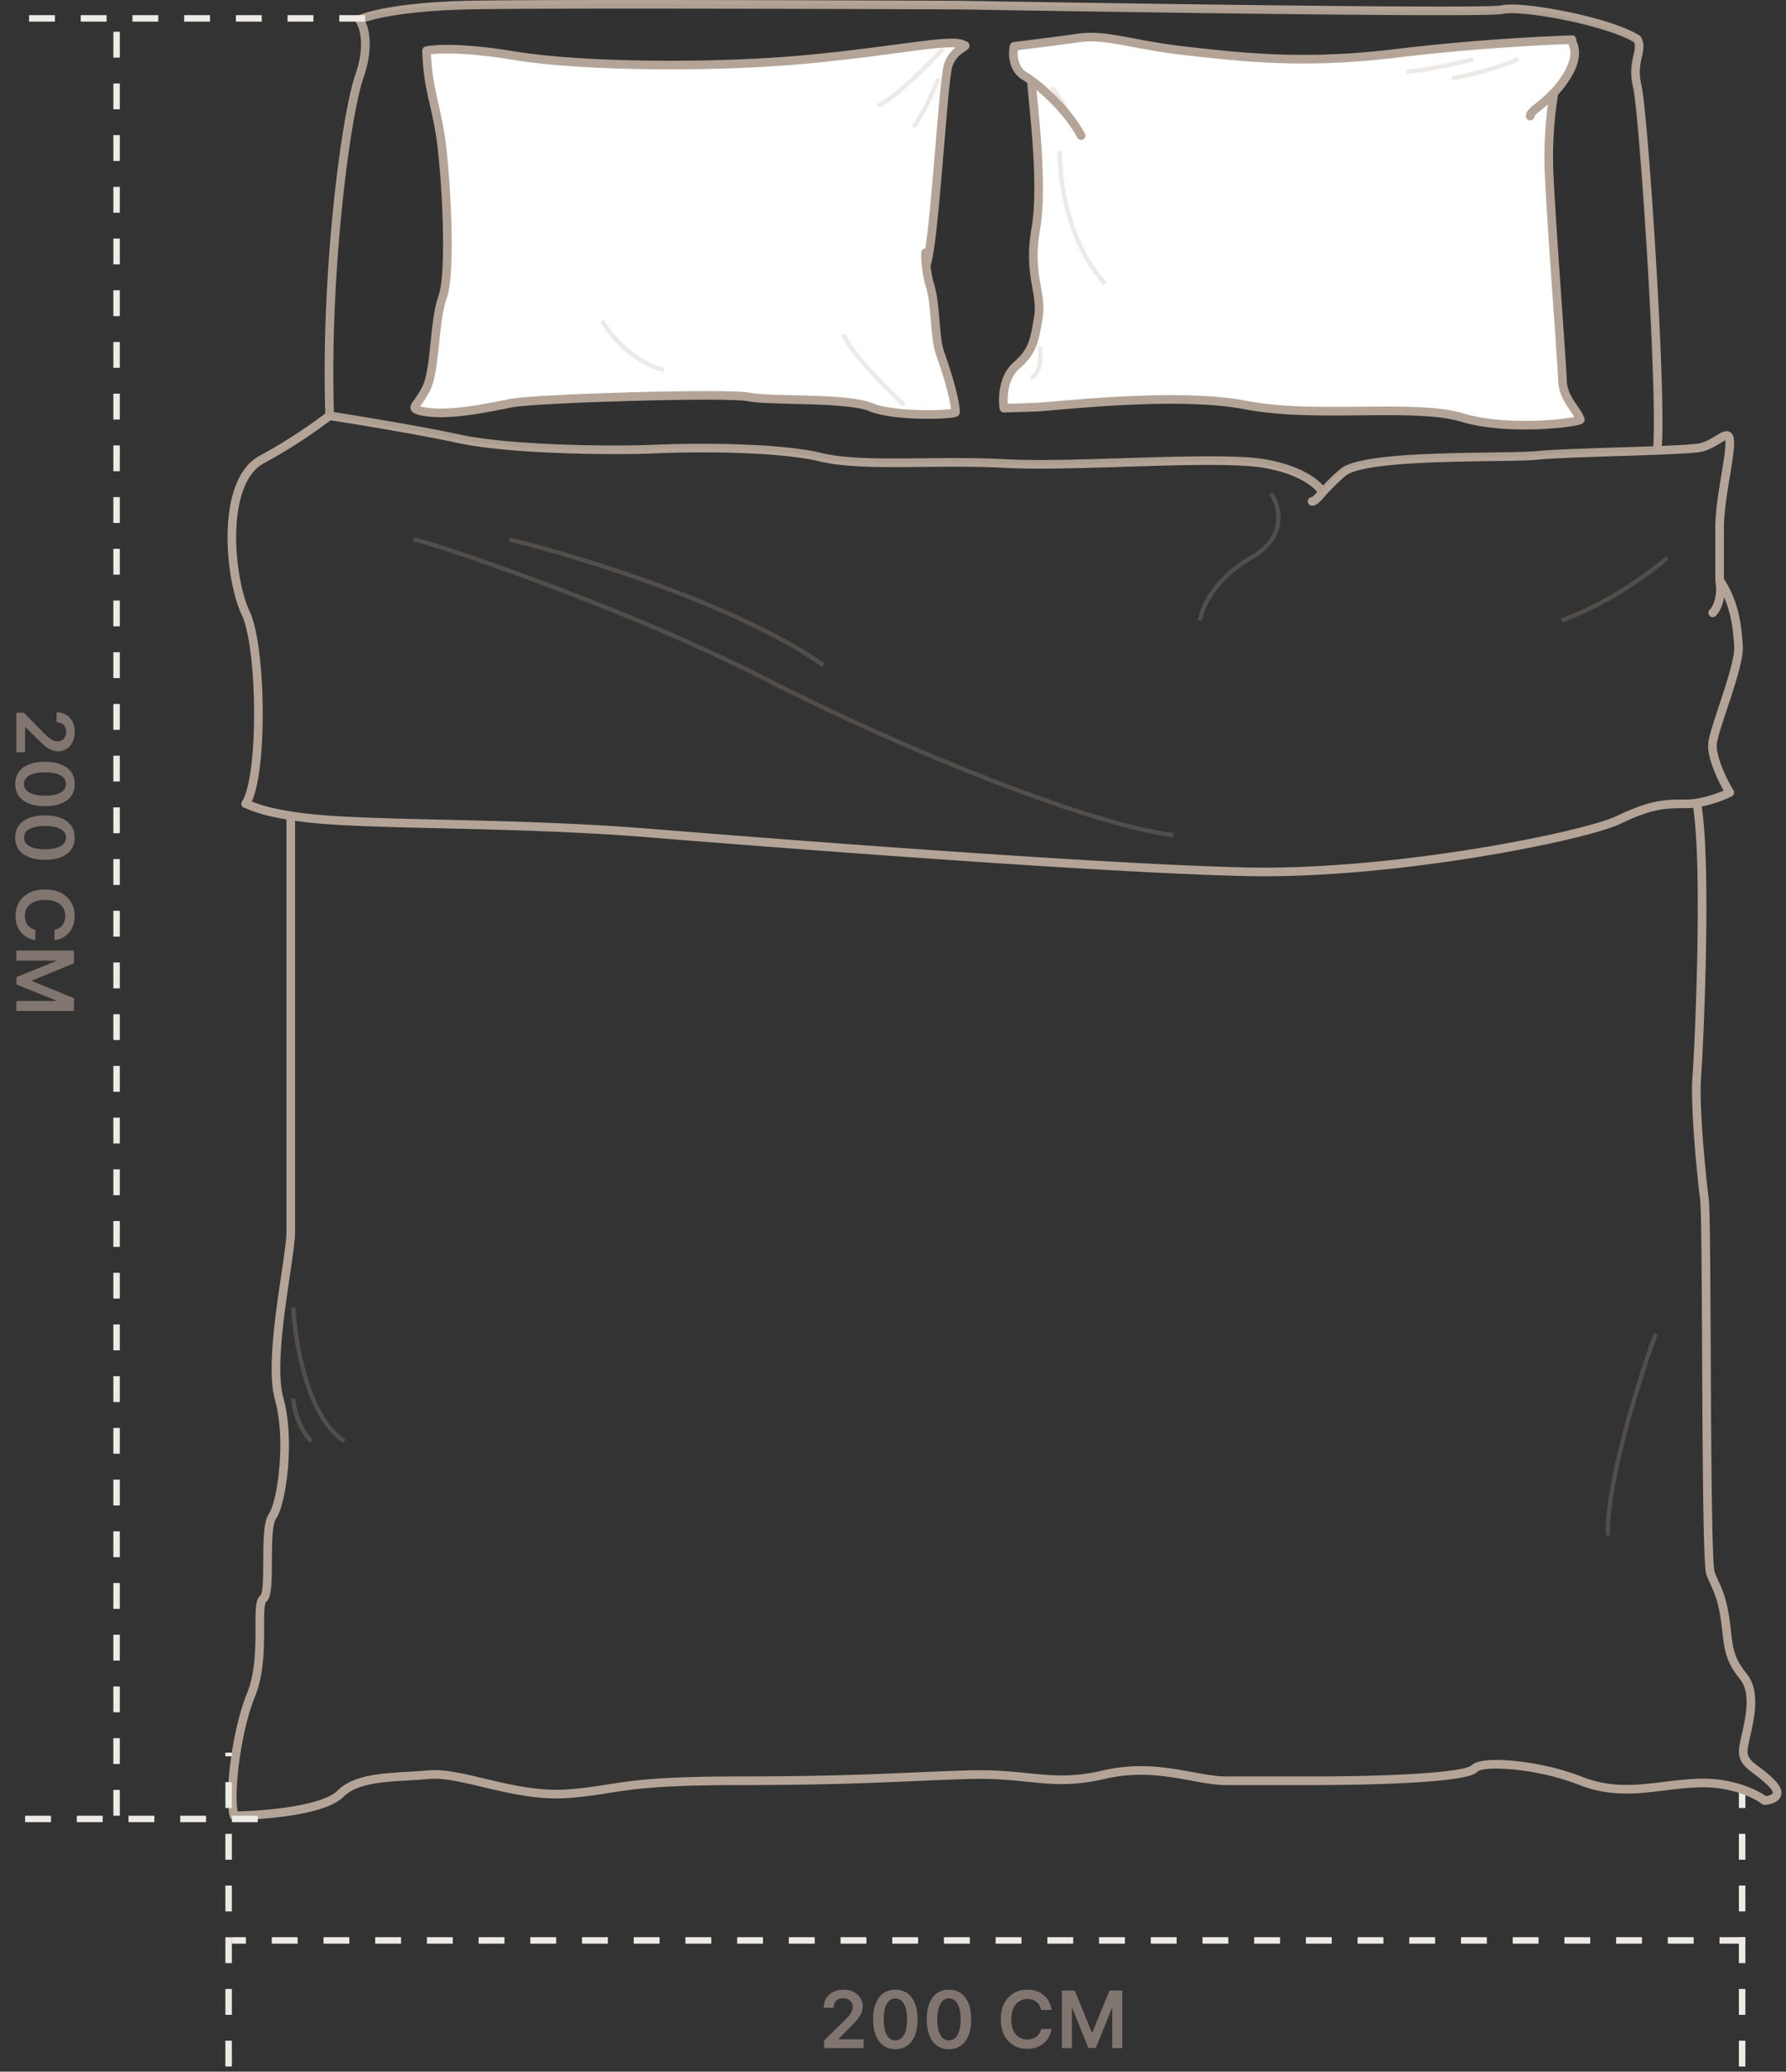
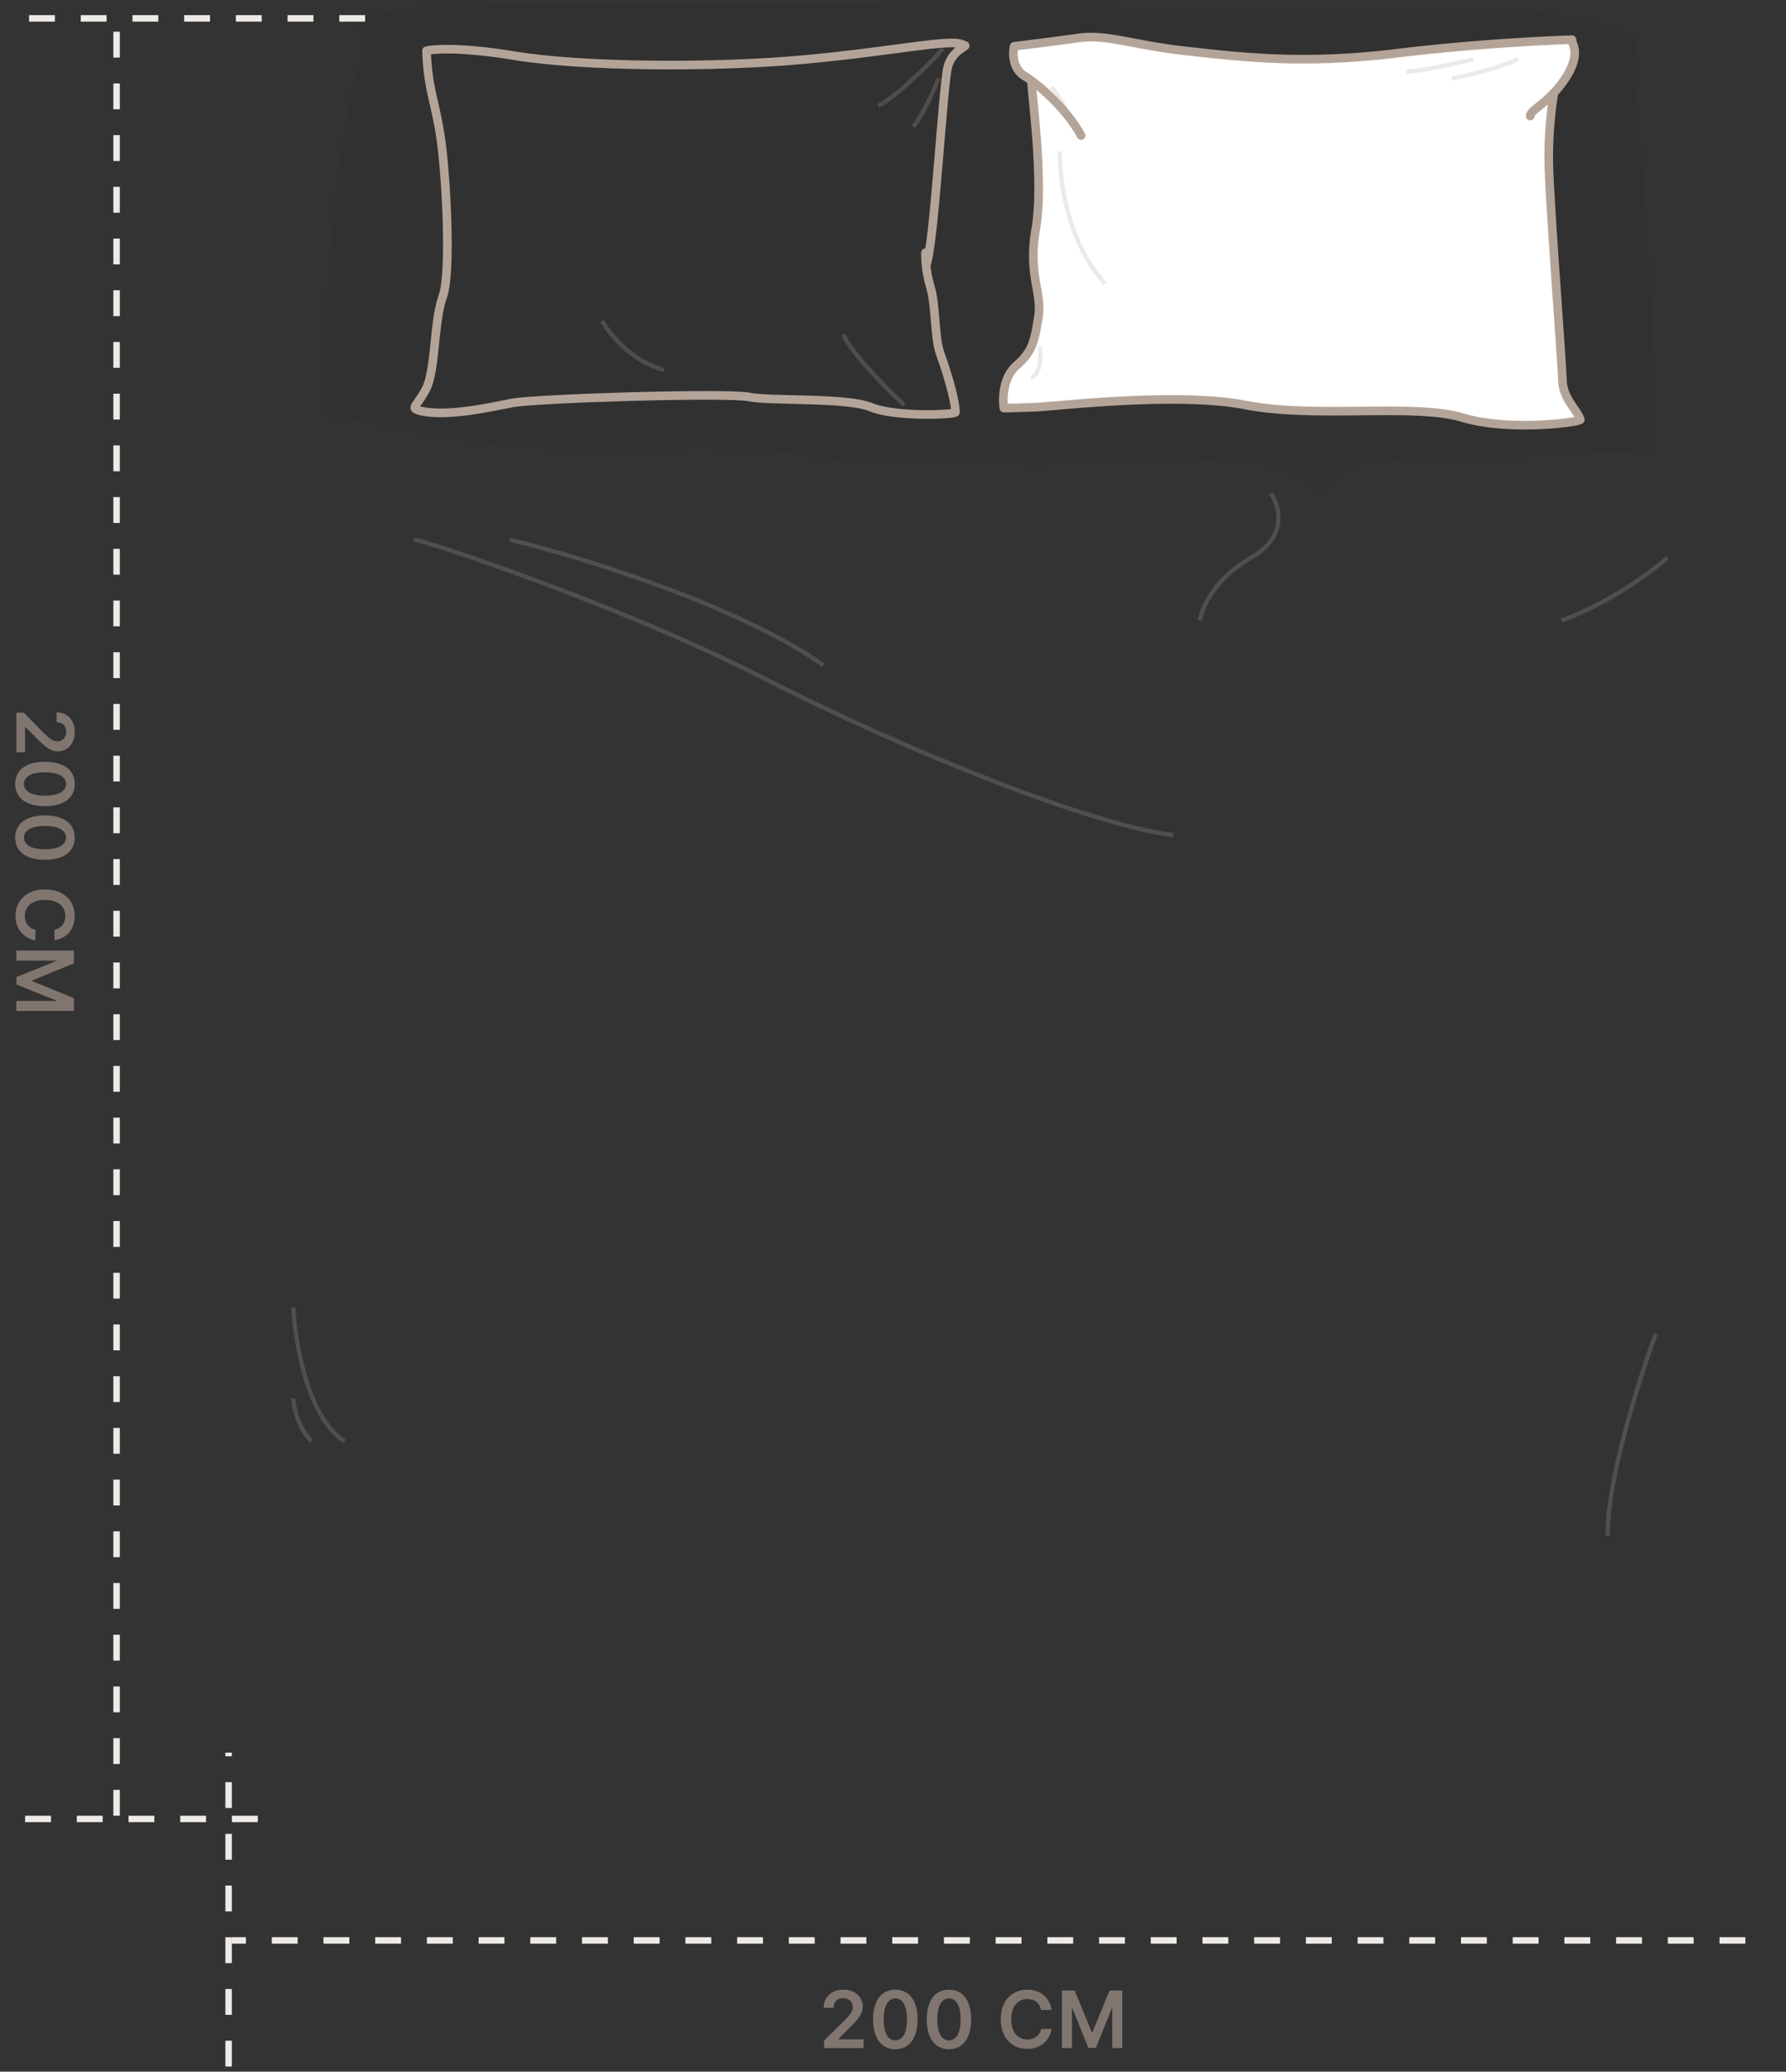
<svg xmlns="http://www.w3.org/2000/svg" width="219" height="254" viewBox="0 0 219 254" fill="none">
  <rect x="0" y="0" width="219" height="254" fill="#333333" stroke="none" />
-   <path stroke="#eeebe7" stroke-width=".794" stroke-dasharray="3.17 3.17" d="M213.62 253.371V219.6" />
  <path opacity=".6" d="M2 87.383h.924l2.404 2.452q.355.352.63.586.276.234.535.352.258.117.552.117.335 0 .572-.152.241-.15.373-.417.13-.266.13-.603 0-.349-.144-.61a1 1 0 0 0-.404-.407 1.3 1.3 0 0 0-.624-.142v-1.217q.672 0 1.17.307.495.306.768.845.273.54.272 1.241 0 .711-.265 1.248-.266.538-.728.835-.462.3-1.055.3a2.1 2.1 0 0 1-.779-.152q-.383-.152-.848-.534-.465-.38-1.128-1.066l-1.238-1.217H3.07v3.076H2zm-.134 8.739q0-.852.43-1.463.436-.606 1.252-.934.82-.324 1.976-.324 1.155.003 1.966.328.814.327 1.24.934.428.61.428 1.459 0 .847-.427 1.458-.428.61-1.241.935-.814.327-1.966.327-1.158 0-1.98-.327-.816-.324-1.247-.935-.431-.606-.431-1.459m1.079 0q0 .661.652 1.044.655.386 1.927.386.841 0 1.414-.175.572-.177.862-.497.293-.32.293-.758 0-.66-.655-1.042-.652-.383-1.914-.386-.845-.003-1.42.169-.576.176-.87.496-.29.32-.29.763m-1.08 6.573q0-.852.432-1.462.435-.606 1.251-.934.82-.325 1.976-.325 1.155.004 1.966.328.814.328 1.24.935.428.61.428 1.458 0 .849-.427 1.459-.428.61-1.241.934-.814.328-1.966.328-1.158 0-1.98-.328-.816-.324-1.247-.934-.431-.607-.431-1.459m1.08 0q0 .663.652 1.045.655.386 1.927.386.841 0 1.414-.176.572-.175.862-.496.293-.321.293-.759 0-.658-.655-1.041-.652-.383-1.914-.386-.845-.004-1.42.169-.576.175-.87.496a1.1 1.1 0 0 0-.29.762m3.734 12.583v-1.29q.319-.056.562-.203a1.52 1.52 0 0 0 .68-.873q.09-.279.09-.603a1.83 1.83 0 0 0-.29-1.021 1.9 1.9 0 0 0-.842-.696q-.552-.252-1.348-.252-.81 0-1.365.252-.552.255-.835.696-.28.445-.28 1.017 0 .318.084.593.085.28.251.5.165.225.407.376.242.156.552.214l-.007 1.29a2.8 2.8 0 0 1-.945-.314 2.8 2.8 0 0 1-.78-.624 2.9 2.9 0 0 1-.523-.904 3.4 3.4 0 0 1-.186-1.148q0-.931.43-1.662a3 3 0 0 1 1.245-1.152q.814-.42 1.952-.42 1.14 0 1.952.424.813.425 1.244 1.155t.431 1.655q0 .59-.165 1.097t-.486.903a2.6 2.6 0 0 1-.78.652 2.9 2.9 0 0 1-1.048.338m2.383 1.268v1.566l-5.117 2.096v.083l5.117 2.096v1.566H2v-1.228h4.852v-.065l-4.831-1.952v-.917l4.841-1.952v-.065H2v-1.228zm91.987 134.563v-.924l2.452-2.404q.352-.354.586-.631.235-.275.352-.534a1.3 1.3 0 0 0 .117-.552q0-.335-.152-.572a1 1 0 0 0-.417-.373 1.35 1.35 0 0 0-.603-.131q-.348 0-.611.145a1 1 0 0 0-.406.404 1.3 1.3 0 0 0-.142.624h-1.217q0-.672.307-1.169.307-.496.845-.769a2.7 2.7 0 0 1 1.241-.272q.711 0 1.248.265.538.266.835.728.3.462.3 1.055a2.1 2.1 0 0 1-.152.779q-.151.383-.534.848a13 13 0 0 1-1.066 1.128l-1.217 1.238v.048h3.076v1.069zm8.739.134q-.852 0-1.462-.431-.607-.434-.935-1.251-.324-.82-.324-1.976.003-1.155.328-1.966.327-.813.934-1.241.61-.427 1.459-.427.847 0 1.458.427.61.428.935 1.241.327.814.327 1.966 0 1.158-.327 1.979-.324.817-.935 1.248-.607.431-1.458.431m0-1.079q.661 0 1.044-.652.387-.655.387-1.927 0-.841-.176-1.414-.177-.572-.497-.862a1.1 1.1 0 0 0-.758-.293q-.659 0-1.042.655-.383.653-.386 1.914-.003.845.169 1.421.176.575.497.868.32.29.762.29m6.573 1.079q-.852 0-1.462-.431-.607-.434-.934-1.251-.324-.82-.324-1.976.003-1.155.327-1.966.328-.813.935-1.241.61-.427 1.458-.427.849 0 1.459.427.61.428.934 1.241.328.814.328 1.966 0 1.158-.328 1.979-.324.817-.934 1.248-.607.431-1.459.431m0-1.079q.663 0 1.045-.652.386-.655.386-1.927 0-.841-.176-1.414-.175-.572-.496-.862a1.1 1.1 0 0 0-.759-.293q-.659 0-1.041.655-.383.653-.386 1.914-.004.845.169 1.421.175.575.496.868.321.29.762.29m12.583-3.734h-1.29a1.6 1.6 0 0 0-.203-.562 1.5 1.5 0 0 0-.873-.68 2 2 0 0 0-.603-.089 1.83 1.83 0 0 0-1.021.289q-.444.287-.696.842-.252.552-.252 1.348 0 .81.252 1.365.255.552.696.835.445.279 1.017.279.318 0 .594-.083.279-.086.499-.251.225-.166.376-.407.156-.242.214-.552l1.29.007a2.8 2.8 0 0 1-.314.945 2.8 2.8 0 0 1-.624.779 2.9 2.9 0 0 1-.904.524 3.4 3.4 0 0 1-1.148.186q-.93 0-1.662-.431a3 3 0 0 1-1.152-1.244q-.42-.814-.42-1.952 0-1.141.424-1.952a3.03 3.03 0 0 1 1.155-1.244 3.2 3.2 0 0 1 1.655-.431q.59 0 1.097.165t.903.486q.397.317.652.78.258.458.338 1.048m1.268-2.383h1.566l2.096 5.117h.083l2.097-5.117h1.565v7.062h-1.228v-4.852h-.065l-1.952 4.831h-.917l-1.952-4.841h-.065v4.862h-1.228z" fill="#b4a498" />
-   <path d="M40.432 50.98c-.595-17.445 1.983-36.872 3.64-41.63 1.326-3.807.553-6.205 0-6.928C45.105 1.897 49.22.804 57.424.627c10.255-.22 59.545 0 60.096 0 .552 0 64.396 1.103 66.712.552 2.316-.552 13.122 1.433 16.54 3.638.772 1.434-.772 2.537 0 5.845s3.097 38.315 2.431 44.56M40.433 50.98c.396-.396-3.173 2.577-8.327 5.353s-3.965 14.67-1.982 18.832 2.18 20.022 0 23.392c0-.153 1.073.766 5.53 1.464m4.778-49.04c3.291.509 11.094 1.791 15.974 2.842 6.101 1.312 18.535 1.467 23.863 1.235 5.329-.231 15.29-.231 20.388 1.004 5.097 1.236 14.055.309 22.627.772 8.572.464 25.87-1.004 31.739 0 4.696.803 6.73 2.684 7.16 3.524m48.674 10.763c1.854 2.78 2.163 5.638 2.317 8.109s-2.857 9.653-3.166 11.815c-.247 1.73 1.296 4.804 2.099 6.125-.733.366-2.371 1.024-4.046 1.28m2.796-27.329c.371 2.224-.411 3.604-.849 4.016m.849-4.016V64.79c0-3.553 1.25-8.34 1.25-10.503 0-2.162-1.481.232-3.798.618-.753.125-2.695.226-5.106.318m-42.31 6.246c.341 0 .636-.379 1.29-1.11m0 0a25 25 0 0 1 2.494-2.442c2.702-2.317 20.001-1.7 23.862-2.086 2.607-.26 9.65-.415 14.664-.608m-167.55 44.799c1.291.202 2.865.385 4.78.519 8.523.595 24.383.396 39.052 1.586s55.309 4.361 73.349 4.757c18.04.397 41.432-4.361 45.595-6.343s5.749-1.983 8.326-1.983c.427 0 .868-.04 1.306-.106m-172.407 1.57v50.986c0 3.252-2.834 15.45-1.417 20.532s.292 12.778-.83 14.367c-1.12 1.588-.093 9.345-1.12 10.092-1.028.748.373 7.196-1.496 11.775-1.869 4.578-2.747 12.416-2.092 14.846 2.428 0 10.81-.456 13.053-2.698s6.806-1.963 10.825-2.336c4.018-.374 10.547 2.803 16.995 2.336s6.261-1.589 21.12-1.589c14.857 0 21.025-.561 28.314-.747 7.289-.187 9.905 1.495 16.353 0s11.236.747 14.974.747h10.56c9.718 0 18.969-.467 19.904-1.495s7.756-.561 12.989 1.495 9.322.467 14.462.28c4.112-.149 7.133 1.371 8.13 2.15.934-.063 2.411-.58.841-2.15-1.962-1.962-3.551-2.242-3.458-4.018.094-1.775 2.056-6.541 0-9.064s-1.775-4.018-2.242-7.102-1.122-3.832-1.776-5.514-.374-42.892-.747-45.882c-.374-2.991-1.215-11.401-.935-15.045s1.306-26.131 0-33.536" stroke="#b4a498" stroke-width="1.058" stroke-linecap="round" stroke-linejoin="round" />
  <path d="M43.698 9.35c1.326-3.807.553-6.205 0-6.928C44.73 1.897 48.846.804 57.05.627c10.255-.22 59.545 0 60.096 0s64.396 1.103 66.712.552c2.315-.552 13.122 1.433 16.54 3.638.772 1.434-.772 2.537 0 5.845s3.097 38.315 2.43 44.56c-5.013.193-12.056.348-14.663.608-3.861.387-21.16-.231-23.863 2.086a25 25 0 0 0-2.494 2.442c-.43-.84-2.464-2.72-7.159-3.524-5.869-1.004-23.168.464-31.74 0-8.572-.463-17.53.464-22.627-.772s-15.059-1.235-20.387-1.004-17.762.077-23.863-1.235c-4.88-1.05-12.683-2.333-15.974-2.843-.595-17.445 1.982-36.872 3.64-41.63" fill="#000" fill-opacity=".04" style="mix-blend-mode:multiply" />
-   <path d="M63.164 6.845c-6.43-1.07-9.925-.863-10.868-.626.199 4.84.989 5.905 1.688 10.335.7 4.431 1.403 16.824.299 19.83s-.854 9.082-2.054 11.329-1.913 2.212-.862 2.62c3.202.838 8.452-.347 11.402-.921s26.51-1.285 29.052-.743c2.543.541 12.022.022 14.981 1.257 2.959 1.236 10.379.93 10.366.608-.077-1.871-1.259-5.442-1.916-7.29-.658-1.846-.503-5.924-1.174-8.094a14 14 0 0 1-.523-2.63c.986-2.131 2.059-22.238 2.683-24.405.626-2.17 2.757-2.496 1.919-2.58-1.228-.903-7.954.684-19.349 1.749s-27.606.898-35.644-.44" fill="#fff" />
  <path d="M113.549 32.533c.988-2.067 2.064-22.247 2.689-24.418.626-2.17 2.757-2.496 1.919-2.58-1.228-.903-7.954.684-19.349 1.749s-27.606.898-35.644-.44c-6.43-1.07-9.925-.862-10.868-.625.199 4.84.989 5.905 1.688 10.335.7 4.431 1.403 16.824.299 19.83s-.854 9.082-2.054 11.329-1.913 2.212-.862 2.62c3.202.838 8.452-.347 11.402-.921s26.51-1.285 29.052-.743c2.543.541 12.022.022 14.981 1.257 2.959 1.236 10.379.93 10.366.608-.077-1.871-1.259-5.442-1.916-7.29-.658-1.846-.503-5.924-1.174-8.094-.536-1.736-.618-3.5-.592-4.164" stroke="#b4a498" stroke-width="1.058" stroke-linecap="round" stroke-linejoin="round" />
  <path d="M125.645 9.325c-1.501-.903-1.486-2.808-1.291-3.647 1.442-.173 5.035-.62 7.866-1.019 3.538-.498 6.604.86 13.205 1.589s14.261 1.69 25.669.304 21.269-1.673 21.664-1.685c-.395.012 1.353 1.276-.659 4.493-.5.8-1.029 1.455-1.541 1.999-.26 1.374-.751 5.121-.635 9.119.146 4.996 1.598 23.902 1.663 26.138.065 2.235 1.669 3.448 2.193 4.824.069.3-8.606 1.521-14.464-.243-5.859-1.765-17.994.13-26.571-1.534s-23.54.202-25.915.271l-3.73.11c-.179-1.126-.131-3.738 1.496-5.181 2.034-1.804 2.239-2.973 2.733-5.992.493-3.018-1.312-5.102-.317-10.845.996-5.742-.469-16.108-.529-18.14a12 12 0 0 0-.837-.56" fill="#fff" />
  <path d="M132.569 16.624c-1.444-2.688-4.164-5.339-6.087-6.738m61.154 4.342c-.018-.593 1.375-1.227 2.922-2.87m0 0a13 13 0 0 0 1.541-1.998c2.012-3.217.264-4.481.659-4.493-.395.012-10.256.3-21.664 1.685s-19.068.425-25.669-.304-9.667-2.087-13.205-1.589c-2.831.399-6.424.846-7.866 1.02-.195.838-.21 2.743 1.291 3.646.254.153.536.342.837.561m64.076 1.473c-.26 1.374-.751 5.121-.635 9.119.146 4.996 1.598 23.902 1.663 26.138.065 2.235 1.669 3.448 2.193 4.824.069.3-8.606 1.521-14.464-.243-5.859-1.765-17.994.13-26.571-1.534s-23.54.202-25.915.271l-3.73.11c-.179-1.126-.131-3.738 1.496-5.181 2.034-1.804 2.239-2.973 2.733-5.992.493-3.018-1.312-5.102-.317-10.845.996-5.742-.469-16.108-.529-18.14" stroke="#b4a498" stroke-width="1.058" stroke-linecap="round" stroke-linejoin="round" />
  <path d="M115.624 5.968c-1.581 1.764-5.382 5.638-7.936 7.025m7.389-3.376c-.091.456-2.007 4.744-3.102 5.93m-1.094 34.117c-2.099-1.946-6.532-6.404-7.481-8.666m-29.556-1.642c.852 1.55 3.558 4.926 7.572 6.02m48.53-26.819c0 1.003 0 10.035 5.565 16.238m-6.568-24.083c.577.608 1.897 2.426 2.554 4.835m-4.014 26.91c.183 1.065.219 3.34-1.095 3.923m59.751-39.135c-.821.426-3.594 1.496-8.118 2.372m2.645-2.372c-1.429.396-5.072 1.26-8.21 1.551M50.748 66.155c1.012 0 25.109 7.897 42.928 17.009s40.295 18.021 50.217 19.236m60.544-34.018c-1.89 1.687-7.128 5.589-12.96 7.694M62.492 66.155c8.37 2.024 27.782 7.937 38.473 15.389m54.874-21.06c1.08 1.553 2.106 5.306-2.429 7.898s-6.075 6.21-6.278 7.694M35.966 160.313c.203 4.252 1.742 13.485 6.277 16.401m-6.277-5.264c0 1.012.608 3.644 2.228 5.264m164.825-13.162c-2.025 5.535-6.034 18.224-5.872 24.704" stroke="#b4a498" stroke-opacity=".24" stroke-width=".529" />
  <path stroke="#eeebe7" stroke-width=".794" stroke-dasharray="3.17 3.17" d="M44.772 2.252H1.614m26.42 251.119V214.88m-13.739 7.739.001-220.763m17.315 221.159H1.614m212.403 14.896H28.446" />
</svg>